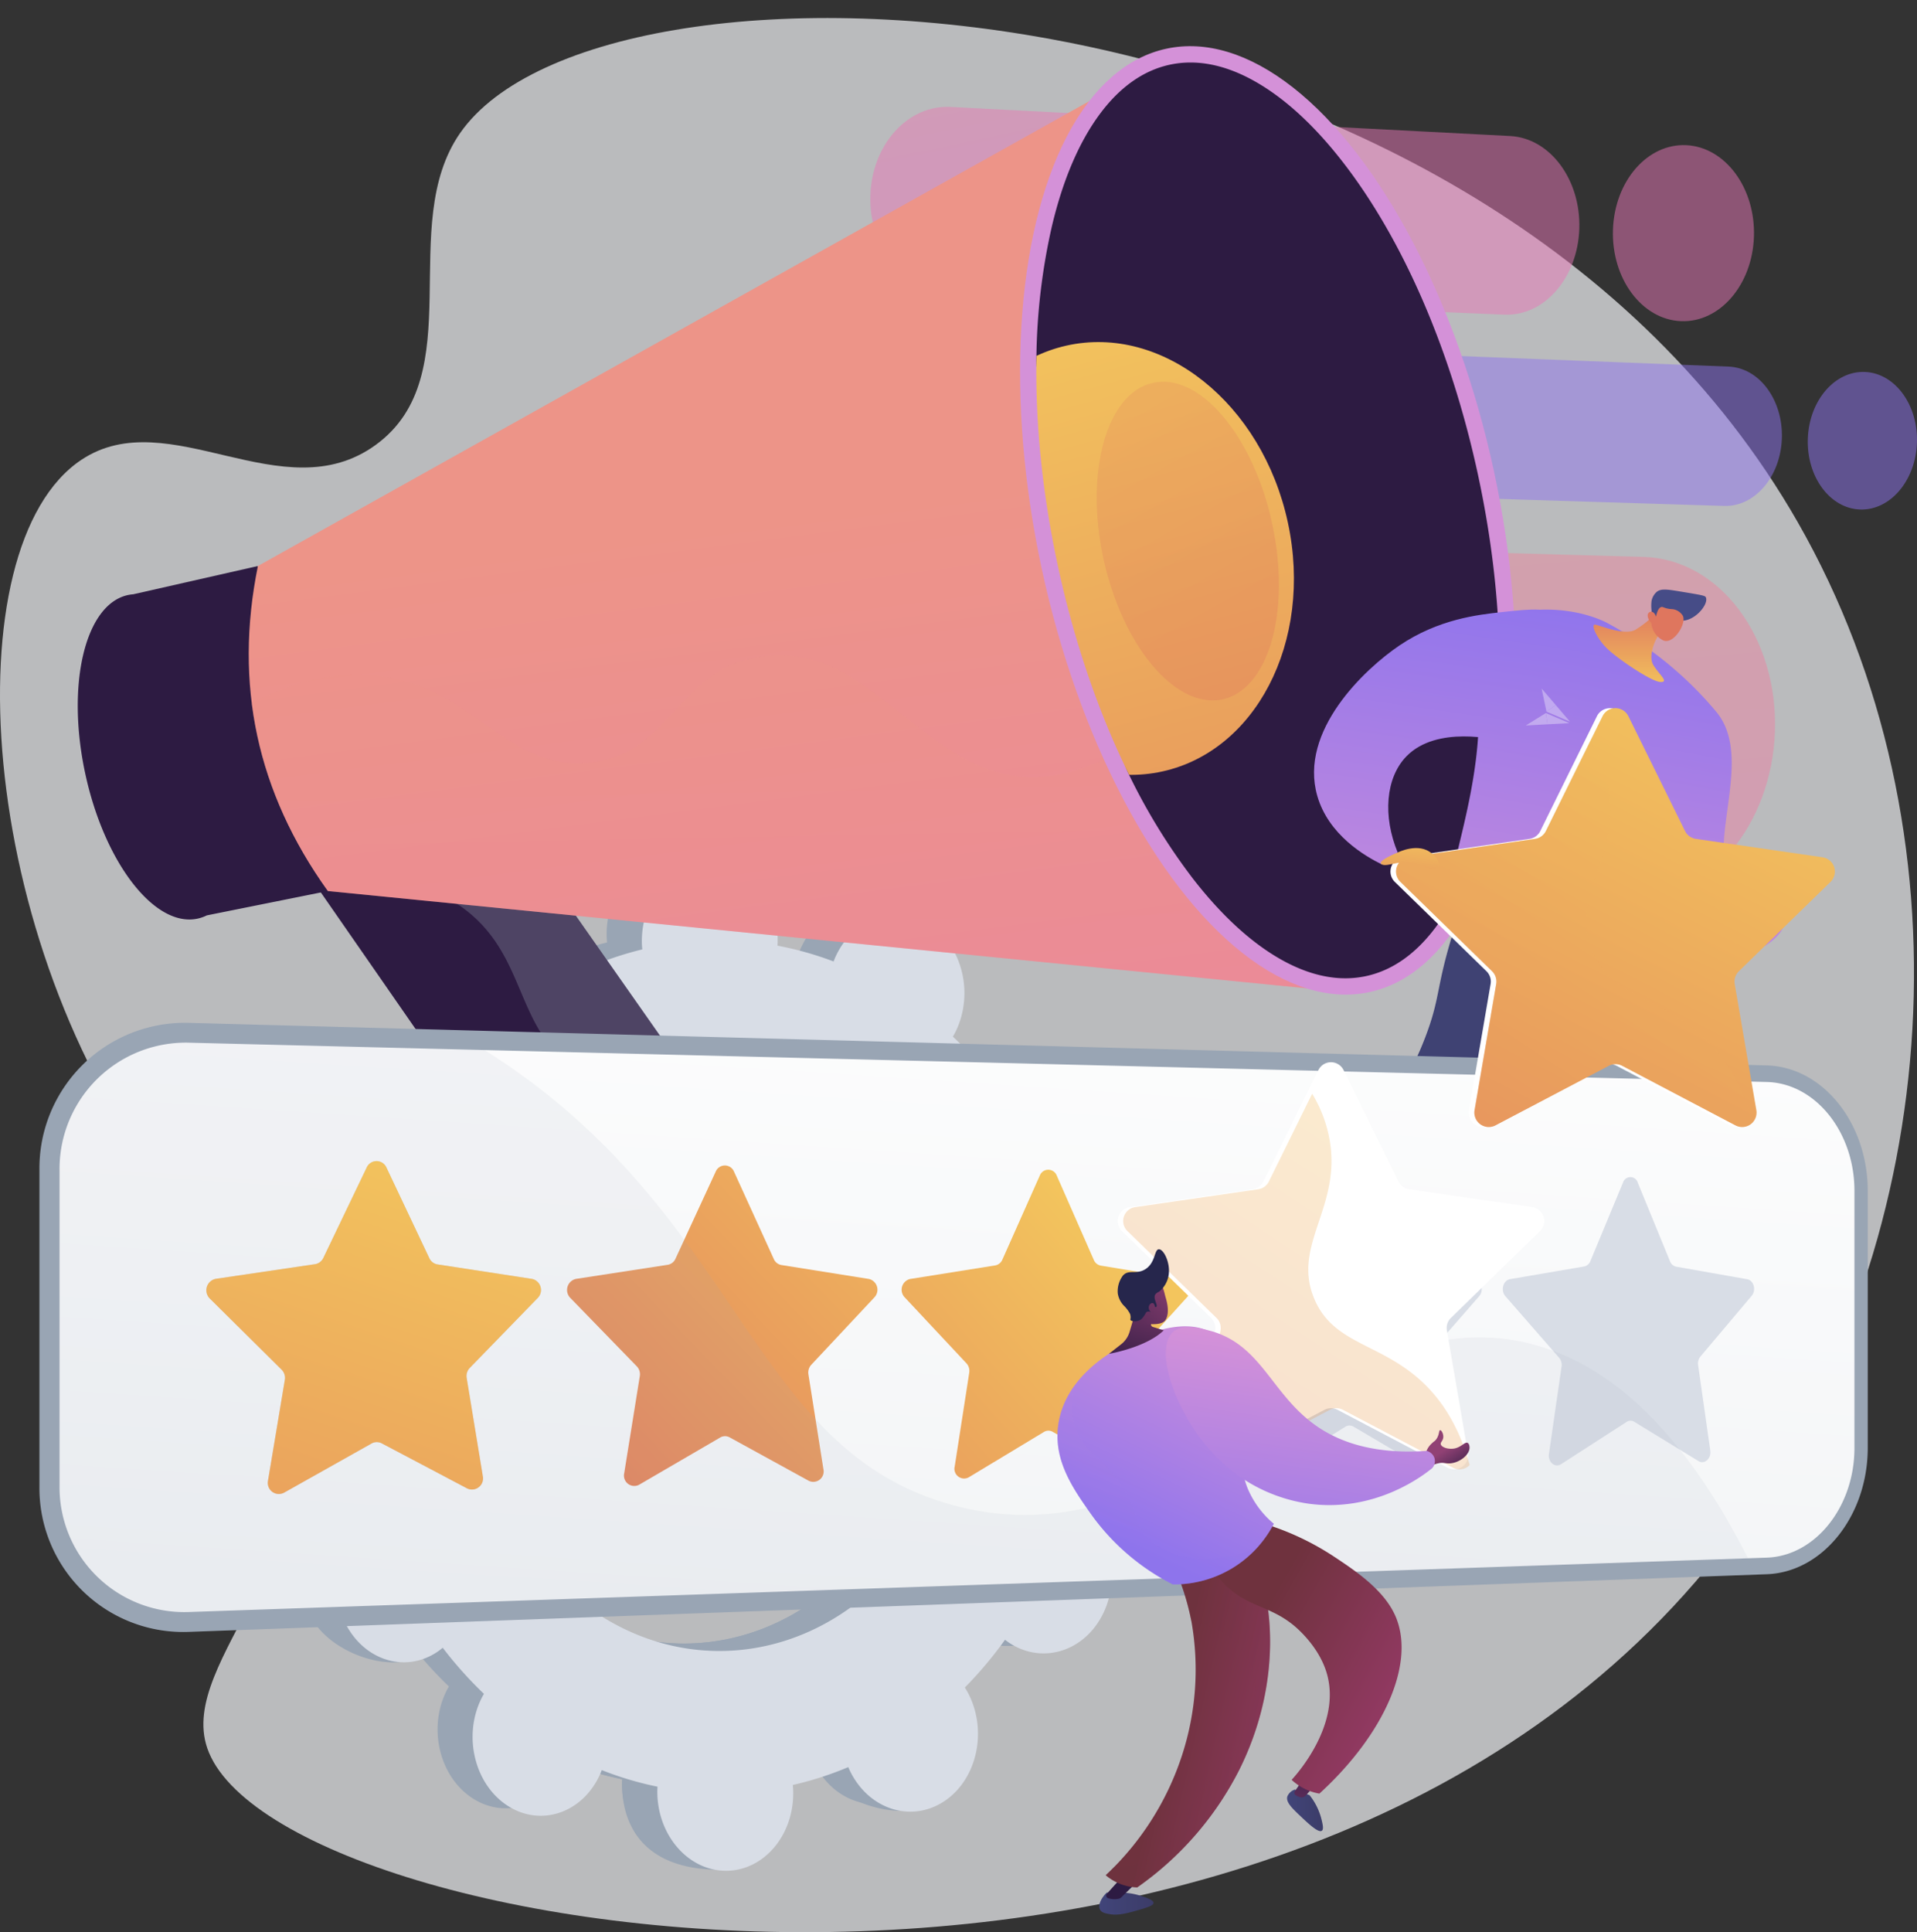
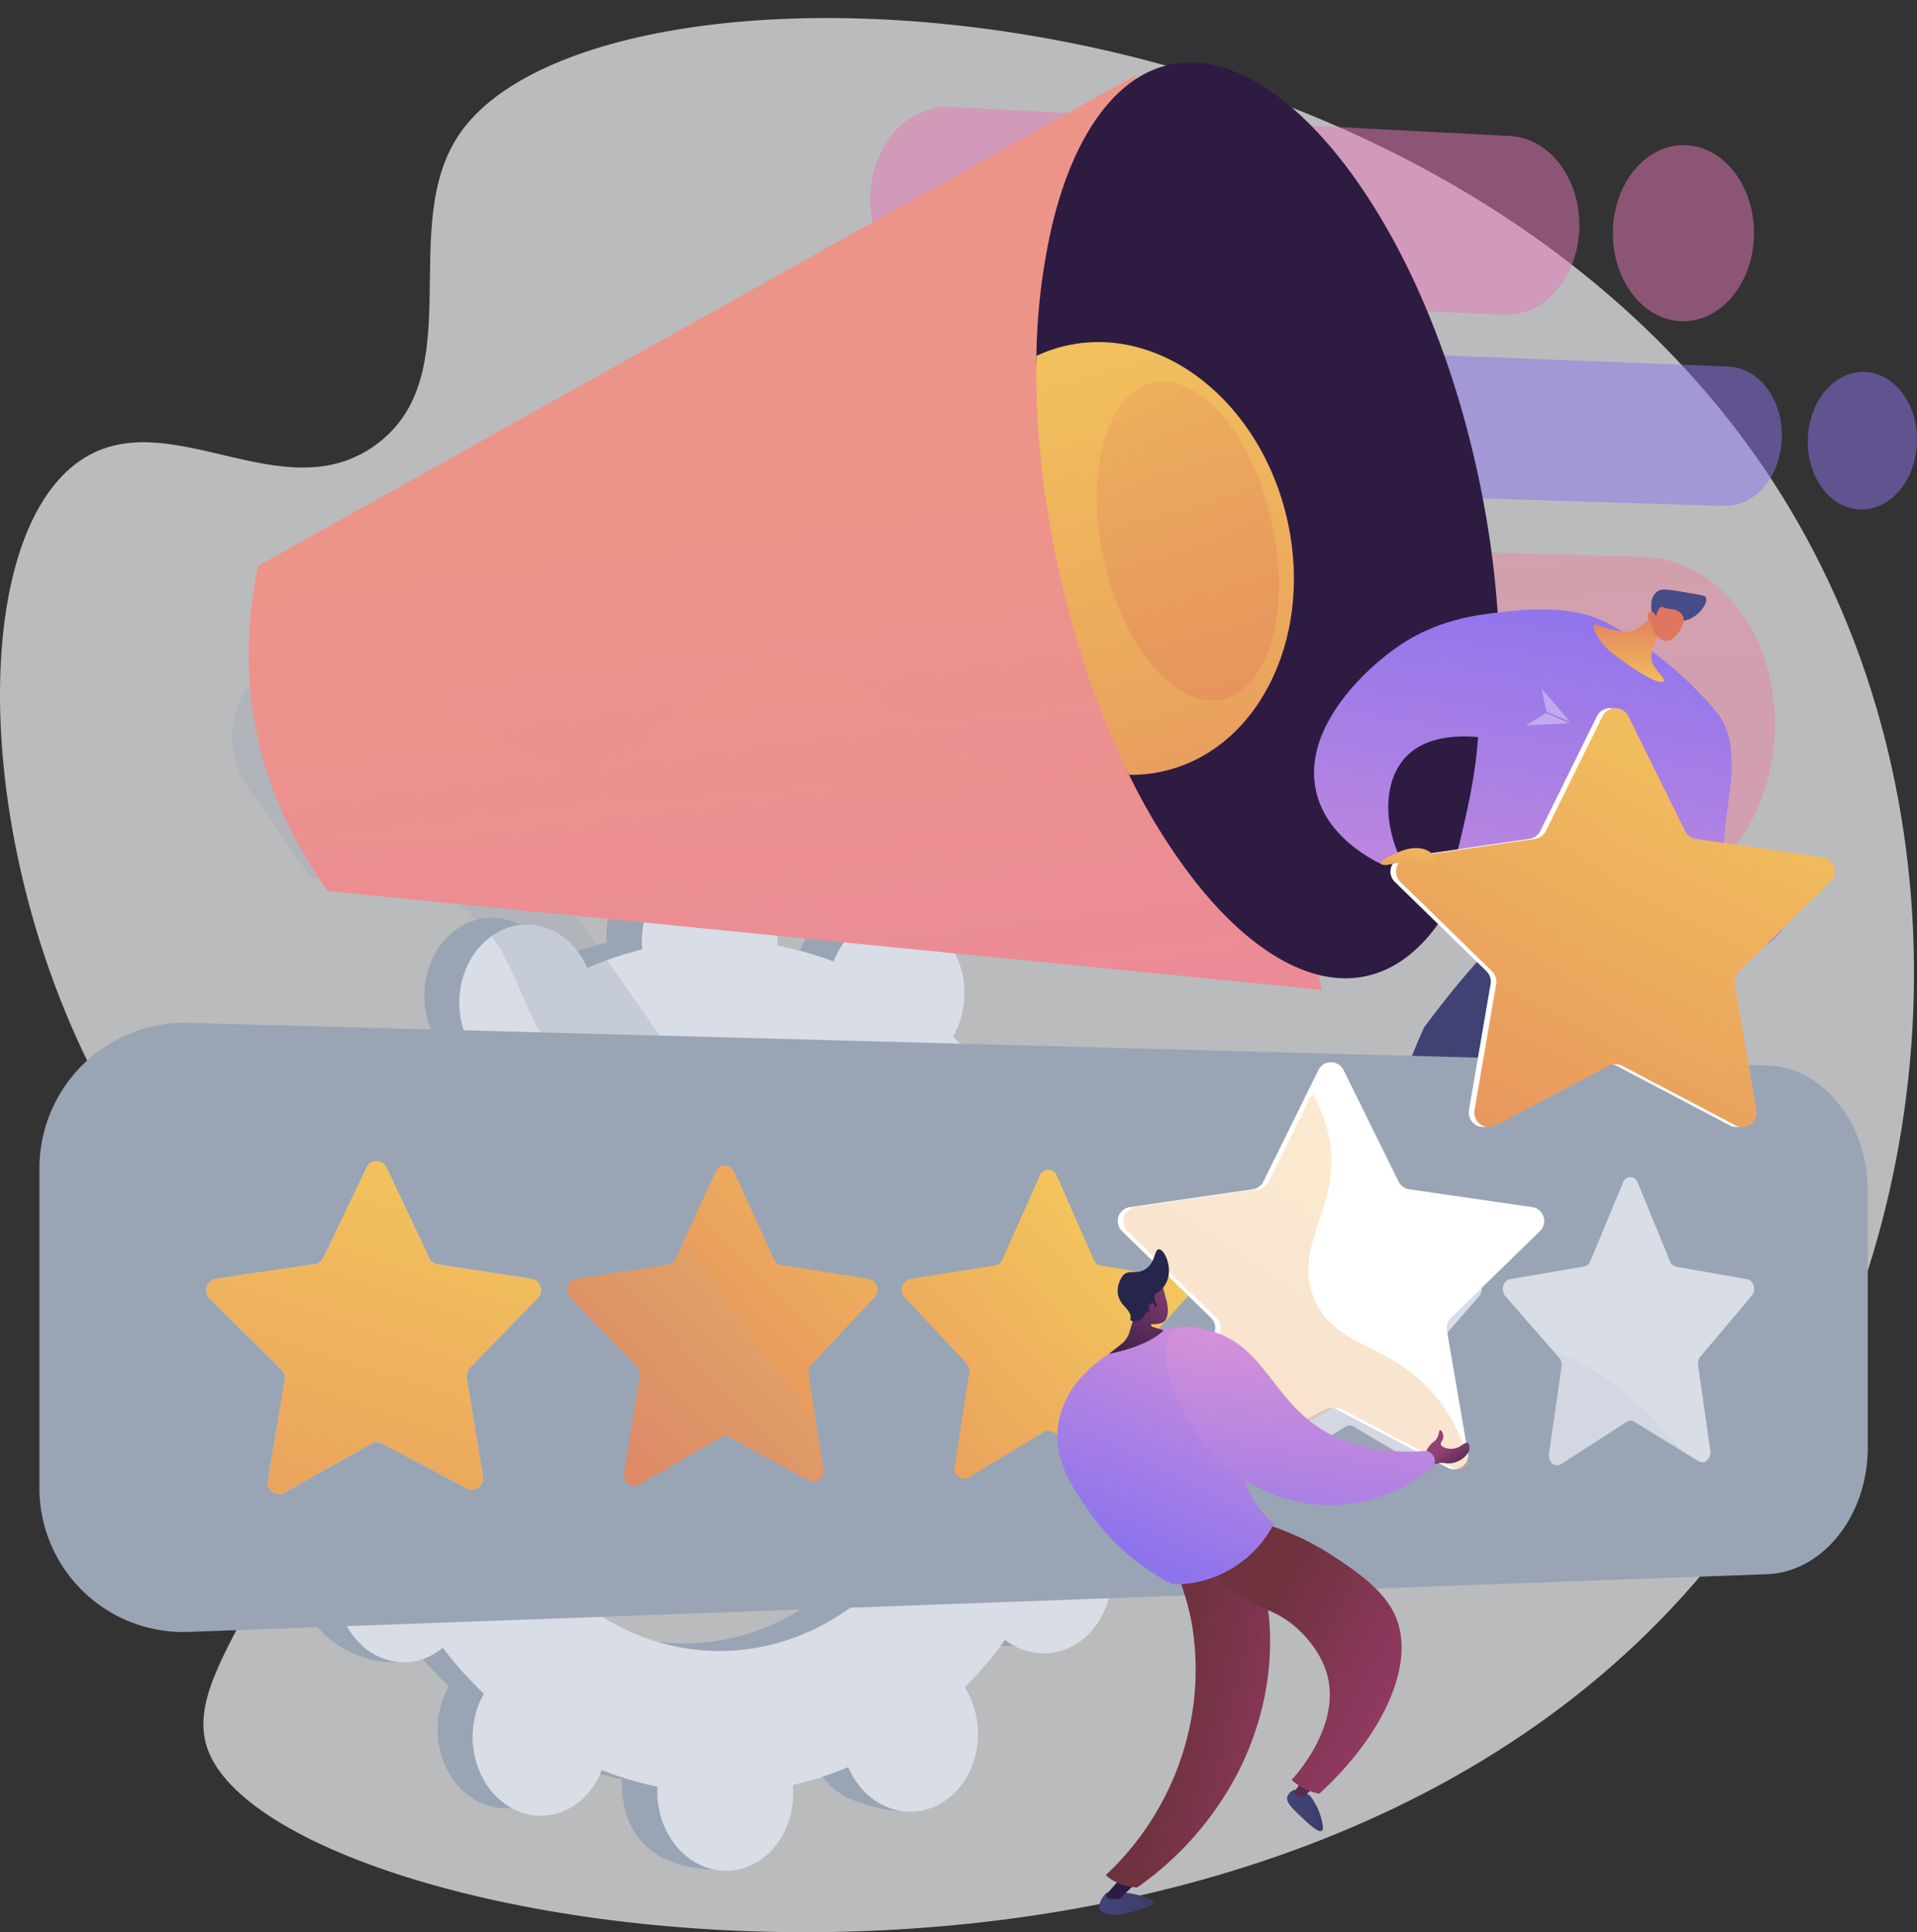
<svg xmlns="http://www.w3.org/2000/svg" xmlns:xlink="http://www.w3.org/1999/xlink" width="422.375" height="425.634" viewBox="0 0 422.375 425.634">
  <rect x="0" y="0" width="422.375" height="425.634" fill="#333333" stroke="none" />
  <defs>
    <linearGradient id="linear-gradient" x1="-0.34" y1="-1.351" x2="0.747" y2="2.228" gradientUnits="objectBoundingBox">
      <stop offset="0" stop-color="#ed9488" />
      <stop offset="1" stop-color="#e778b7" />
    </linearGradient>
    <linearGradient id="linear-gradient-2" x1="-0.73" y1="-1.277" x2="0.26" y2="0.124" xlink:href="#linear-gradient" />
    <linearGradient id="linear-gradient-3" x1="-8.443" y1="-2.617" x2="-3.571" y2="-0.996" xlink:href="#linear-gradient" />
    <linearGradient id="linear-gradient-4" x1="-1.045" y1="-1.86" x2="-0.059" y2="-0.439" gradientUnits="objectBoundingBox">
      <stop offset="0.004" stop-color="#d491d8" />
      <stop offset="1" stop-color="#8e74ed" />
    </linearGradient>
    <linearGradient id="linear-gradient-5" x1="-10.943" y1="-3.399" x2="-6.082" y2="-1.797" xlink:href="#linear-gradient-4" />
    <linearGradient id="linear-gradient-6" x1="5.519" y1="1.434" x2="6.321" y2="1.434" gradientUnits="objectBoundingBox">
      <stop offset="0" stop-color="#2d1b42" />
      <stop offset="1" stop-color="#7e3e73" />
    </linearGradient>
    <linearGradient id="linear-gradient-7" x1="10.284" y1="1.702" x2="12.613" y2="2.15" xlink:href="#linear-gradient-6" />
    <linearGradient id="linear-gradient-8" x1="-1.349" y1="0.763" x2="-1.108" y2="2.324" xlink:href="#linear-gradient" />
    <linearGradient id="linear-gradient-9" x1="-1.438" y1="0.362" x2="-1.194" y2="4.677" xlink:href="#linear-gradient" />
    <linearGradient id="linear-gradient-10" x1="-44.507" y1="0.973" x2="-45.618" y2="1.601" xlink:href="#linear-gradient-4" />
    <linearGradient id="linear-gradient-11" x1="-44.375" y1="1.321" x2="-45.444" y2="1.335" xlink:href="#linear-gradient-6" />
    <clipPath id="clip-path">
      <path id="Path_2362" data-name="Path 2362" d="M2567.841,446.605c5.842-1.258,11.055-4.944,15.493-10.957,4.518-6.12,8.03-14.321,10.438-24.376,5.062-21.138,4.621-47.78-1.242-75.018s-16.424-51.7-29.735-68.884c-6.332-8.174-12.908-14.2-19.543-17.922-6.52-3.654-12.788-4.869-18.629-3.612s-11.055,4.944-15.494,10.957c-4.517,6.12-8.029,14.321-10.437,24.376-5.062,21.137-4.621,47.779,1.242,75.018s16.424,51.7,29.735,68.884c6.332,8.174,12.908,14.2,19.543,17.922C2555.732,446.647,2562,447.862,2567.841,446.605Z" fill="none" />
    </clipPath>
    <linearGradient id="linear-gradient-12" x1="-4.991" y1="1.101" x2="-4.521" y2="3.254" gradientUnits="objectBoundingBox">
      <stop offset="0" stop-color="#f3c55d" />
      <stop offset="0.996" stop-color="#df765e" />
    </linearGradient>
    <linearGradient id="linear-gradient-13" x1="-10.169" y1="1.747" x2="-9.487" y2="3.904" xlink:href="#linear-gradient-12" />
    <linearGradient id="linear-gradient-14" x1="-230.745" y1="-2.41" x2="-230.565" y2="2.649" gradientUnits="objectBoundingBox">
      <stop offset="0" stop-color="#2d1b42" />
      <stop offset="1" stop-color="#914174" />
    </linearGradient>
    <linearGradient id="linear-gradient-15" x1="-857.532" y1="1.151" x2="-857.654" y2="-5.069" xlink:href="#linear-gradient-12" />
    <linearGradient id="linear-gradient-16" x1="-354.714" y1="-1.485" x2="-354.43" y2="1.472" xlink:href="#linear-gradient-14" />
    <linearGradient id="linear-gradient-17" x1="-592.092" y1="1.353" x2="-592.178" y2="-3.032" xlink:href="#linear-gradient-12" />
    <linearGradient id="linear-gradient-18" x1="-131.052" y1="0.5" x2="-130.052" y2="0.5" gradientUnits="objectBoundingBox">
      <stop offset="0" stop-color="#464c87" />
      <stop offset="0.996" stop-color="#3f4273" />
    </linearGradient>
    <linearGradient id="linear-gradient-19" x1="-140.79" y1="0.5" x2="-139.716" y2="0.5" xlink:href="#linear-gradient-18" />
    <linearGradient id="linear-gradient-20" x1="-64.321" y1="0.5" x2="-63.321" y2="0.5" xlink:href="#linear-gradient-18" />
    <linearGradient id="linear-gradient-21" x1="0.393" y1="1.3" x2="0.626" y2="0.019" xlink:href="#linear-gradient-4" />
    <linearGradient id="linear-gradient-22" x1="-196.535" y1="1.122" x2="-196.535" y2="-0.088" xlink:href="#linear-gradient-12" />
    <linearGradient id="linear-gradient-23" x1="-321.885" y1="-123.956" x2="-322.549" y2="-126.172" xlink:href="#linear-gradient-18" />
    <linearGradient id="linear-gradient-24" x1="-394.227" y1="1.73" x2="-393.107" y2="-0.567" xlink:href="#linear-gradient-12" />
    <linearGradient id="linear-gradient-25" x1="0.297" y1="1.651" x2="0.592" y2="-0.103" xlink:href="#linear-gradient-4" />
    <linearGradient id="linear-gradient-26" x1="0.229" y1="1.762" x2="0.67" y2="-0.345" gradientUnits="objectBoundingBox">
      <stop offset="0.004" stop-color="#ebeef1" />
      <stop offset="1" stop-color="#fff" />
    </linearGradient>
    <linearGradient id="linear-gradient-27" x1="1.299" y1="-0.204" x2="-0.153" y2="1.23" xlink:href="#linear-gradient-12" />
    <linearGradient id="linear-gradient-28" x1="0.807" y1="0.296" x2="-0.755" y2="1.784" xlink:href="#linear-gradient-12" />
    <linearGradient id="linear-gradient-29" x1="0.659" y1="-0.06" x2="-0.203" y2="2.505" xlink:href="#linear-gradient-12" />
    <linearGradient id="linear-gradient-30" x1="0.797" y1="-0.039" x2="-0.191" y2="1.795" xlink:href="#linear-gradient-12" />
    <linearGradient id="linear-gradient-31" x1="0.98" y1="-0.127" x2="-0.236" y2="1.862" xlink:href="#linear-gradient-12" />
    <linearGradient id="linear-gradient-33" x1="0.98" y1="-0.127" x2="-0.236" y2="1.862" xlink:href="#linear-gradient-12" />
    <linearGradient id="linear-gradient-34" y1="0.5" x2="1" y2="0.5" gradientUnits="objectBoundingBox">
      <stop offset="0" stop-color="#41457a" />
      <stop offset="0.996" stop-color="#3c3c68" />
    </linearGradient>
    <linearGradient id="linear-gradient-36" x1="0.683" y1="1.086" x2="1.37" y2="3.067" xlink:href="#linear-gradient-14" />
    <linearGradient id="linear-gradient-37" x1="1.086" y1="-2.415" x2="-0.487" y2="5.498" xlink:href="#linear-gradient-14" />
    <linearGradient id="linear-gradient-38" x1="1.227" y1="0.872" x2="0.381" y2="0.479" gradientUnits="objectBoundingBox">
      <stop offset="0" stop-color="#9b3b6c" />
      <stop offset="1" stop-color="#6f323e" />
    </linearGradient>
    <linearGradient id="linear-gradient-40" x1="0.99" y1="0.841" x2="0.283" y2="0.335" xlink:href="#linear-gradient-38" />
    <linearGradient id="linear-gradient-41" x1="0.738" y1="-0.045" x2="0.382" y2="0.875" xlink:href="#linear-gradient-4" />
    <linearGradient id="linear-gradient-42" x1="0.969" y1="1.234" x2="0.427" y2="0.558" xlink:href="#linear-gradient-14" />
    <linearGradient id="linear-gradient-43" x1="0.568" y1="0.116" x2="0.282" y2="1.45" xlink:href="#linear-gradient-4" />
    <linearGradient id="linear-gradient-44" x1="0.774" y1="-0.356" x2="0.393" y2="0.833" xlink:href="#linear-gradient-4" />
    <linearGradient id="linear-gradient-45" x1="0.139" y1="1.51" x2="1.268" y2="-0.984" xlink:href="#linear-gradient-14" />
    <linearGradient id="linear-gradient-46" x1="-0.522" y1="2.049" x2="1.168" y2="-0.19" xlink:href="#linear-gradient-14" />
    <linearGradient id="linear-gradient-47" x1="-5.33" y1="6.894" x2="3.967" y2="-3.203" xlink:href="#linear-gradient-14" />
    <linearGradient id="linear-gradient-48" x1="0.724" y1="-0.337" x2="0.129" y2="2.606" xlink:href="#linear-gradient-12" />
  </defs>
  <g id="Group_161" data-name="Group 161" transform="translate(-2266.866 -231.585)">
    <g id="Group_156" data-name="Group 156">
      <path id="Path_2345" data-name="Path 2345" d="M2368.242,260.9c-14.164,20.358,2.443,53.363-18.573,68.674-20.458,14.9-45.589-9.525-64.869,3.3-28.6,19.031-23.378,106.115,18.438,160.222,12.575,16.272,23.083,22.6,27.737,41.006,9.993,39.515-25.128,63.022-18.444,82.565,15.048,44.005,246.483,80.931,339.345-51.319,43.37-61.766,49.859-150.957,11.109-218.7C2592.964,224.248,2400.022,215.222,2368.242,260.9Z" fill="#f4f6f9" opacity="0.7" />
      <g id="Group_137" data-name="Group 137">
        <path id="Path_2346" data-name="Path 2346" d="M2629,354.262l-242.364-6.824c-19.067-.537-35.218,17.182-35.91,39.576h0c-.693,22.391,14.34,40.67,33.413,40.83l242.439,2.03c16.715.14,30.7-16.536,31.365-37.249h0C2658.6,371.908,2645.705,354.732,2629,354.262Z" opacity="0.5" fill="url(#linear-gradient)" />
        <g id="Group_135" data-name="Group 135" opacity="0.5">
          <path id="Path_2347" data-name="Path 2347" d="M2599.6,261.55l-123.291-6.412c-9.392-.489-17.324,8.245-17.677,19.509h0c-.353,11.262,7.008,20.711,16.4,21.1l123.311,5.152c8.779.366,16.147-8.109,16.493-18.931h0C2615.186,271.149,2608.38,262.006,2599.6,261.55Z" fill="url(#linear-gradient-2)" />
          <path id="Path_2348" data-name="Path 2348" d="M2653.314,283.677c-.342,10.659-7.531,19.01-16.09,18.652-8.6-.36-15.318-9.363-14.974-20.109s7.62-19.1,16.217-18.649C2647.025,264.016,2653.656,273.017,2653.314,283.677Z" fill="url(#linear-gradient-3)" />
        </g>
        <g id="Group_136" data-name="Group 136" opacity="0.5">
          <path id="Path_2349" data-name="Path 2349" d="M2647.726,312.34l-94.326-3.708c-7.132-.28-13.156,6.558-13.432,15.274h0c-.276,8.716,5.3,15.962,12.433,16.185l94.339,2.947c6.767.211,12.456-6.467,12.727-14.916h0C2659.739,319.672,2654.492,312.606,2647.726,312.34Z" fill="url(#linear-gradient-4)" />
          <path id="Path_2350" data-name="Path 2350" d="M2689.227,329.154c-.309,8.339-5.913,14.9-12.539,14.664-6.65-.241-11.807-7.239-11.5-15.631s5.967-14.958,12.616-14.663C2684.431,313.817,2689.535,320.815,2689.227,329.154Z" fill="url(#linear-gradient-5)" />
        </g>
      </g>
      <g id="Group_139" data-name="Group 139">
        <g id="Group_138" data-name="Group 138">
          <path id="Path_2351" data-name="Path 2351" d="M2481.525,591.938c7.315,4.684,16.517,1.713,20.548-6.647s1.355-18.942-5.977-23.614c-.379-.242-.767-.451-1.155-.652a104.755,104.755,0,0,0,3.076-14.26c.42.032.842.058,1.27.05,8.37-.149,15.022-8.047,14.846-17.641s-7.111-17.231-15.48-17.058c-.437.009-.867.052-1.293.1a106.147,106.147,0,0,0-3.579-14.126c.384-.217.767-.443,1.14-.7,7.156-4.949,9.445-15.62,5.109-23.821s-13.635-10.81-20.772-5.85c-.366.255-.709.533-1.049.816a87.762,87.762,0,0,0-9.242-10.146c.234-.4.464-.816.672-1.251,4.012-8.385,9.26-17.489,1.9-21.955-16.992-10.312-24.27-3.032-28.266,5.34-.207.434-.385.876-.556,1.32a72.242,72.242,0,0,0-12.345-3.477c.026-.479.046-.959.037-1.448-.173-9.527,2.391-14.5-5.91-15.256-18.062-1.654-24.144,6.554-23.972,16.059.009.5.047.984.091,1.469a73.576,73.576,0,0,0-12.12,4.1c-.187-.437-.382-.871-.6-1.295-4.255-8.111-13.39-10.678-20.4-5.744s-9.238,15.482-5,23.582c.217.416.455.806.7,1.192a88.451,88.451,0,0,0-8.679,10.513c-.347-.266-.7-.528-1.069-.764-7.156-4.56-16.134-1.532-20.059,6.754s-1.318,18.693,5.821,23.265c.37.237.748.441,1.127.638a104.9,104.9,0,0,0-3,14.09c-.41-.031-.82-.055-1.237-.047-8.141.169-14.594,7.96-14.424,17.406s6.9,16.984,15.042,16.839c.425-.008.844-.048,1.259-.1a106.266,106.266,0,0,0,3.49,13.964c-.375.213-.748.433-1.113.687-6.969,4.844-9.2,15.351-4.977,23.478s18.218,12.937,25.211,8.1c.359-.248-4.224-2.642-3.891-2.918a88.191,88.191,0,0,0,9.075,10.153c-.23.4-.456.8-.66,1.232-3.943,8.261-1.326,18.727,5.851,23.385s16.223,1.746,20.182-6.528c.205-.429.382-.867.552-1.306a72.478,72.478,0,0,0,12.267,3.647c-.025.477-.046.956-.037,1.444.173,9.51,6.994,17.151,15.245,17.066s14.828-7.881,14.654-17.414c-.009-.5-.047-.988-.091-1.475a73.319,73.319,0,0,0,12.209-3.934c.189.441.385.88.61,1.31,4.3,8.217,13.547,10.948,20.662,6.089s9.4-15.487,5.086-23.715c-.221-.422-.463-.819-.709-1.211a88.051,88.051,0,0,0,8.846-10.52C2480.788,591.427,2481.147,591.7,2481.525,591.938Zm-90.466-6.3c-26.1-16.826-35.6-54.764-21.287-84.867,14.347-30.173,47.259-41.227,73.582-24.564,26.436,16.735,36.113,55,21.543,85.333C2450.361,591.806,2417.271,602.536,2391.059,585.639Z" fill="#99a5b4" />
          <path id="Path_2352" data-name="Path 2352" d="M2499.287,546.815c8.37-.149,15.022-8.048,14.846-17.641s-7.111-17.231-15.48-17.058c-.437.009-.867.052-1.293.1a106,106,0,0,0-3.579-14.126c.384-.217.767-.443,1.14-.7,7.156-4.95,16.019-17.562,10.963-25.291-9.585-14.653-19.489-9.34-26.626-4.38-.366.255-.709.532-1.049.815a87.755,87.755,0,0,0-9.242-10.145c.234-.4.464-.816.672-1.25a19.568,19.568,0,0,0,.934-14.284q-10.315,19.191-20.3,38.547c21.1,18.584,27.838,52.627,14.624,80.14-11.176,23.268-33.332,34.976-54.889,31.465-.959,2.666-1.9,5.347-2.929,7.98-2.788,7.141-5.953,14.095-9.121,21.035q2.988.881,6,1.493c-.025.477-.046.956-.037,1.444.173,9.51,5.4,18.037,20.356,18.481,8.291.246,9.716-9.3,9.543-18.829-.009-.5-.047-.988-.091-1.475a73.416,73.416,0,0,0,12.209-3.934c.189.441.385.88.61,1.31,4.3,8.217,19.234,12.851,26.356,7.991s3.709-17.389-.608-25.617c-.221-.422-.463-.819-.709-1.211a88.051,88.051,0,0,0,8.846-10.52c.354.273.713.54,1.091.782,7.315,4.685,16.517,1.714,20.548-6.646s1.355-18.942-5.977-23.614c-.379-.242-.767-.451-1.155-.652a104.787,104.787,0,0,0,3.076-14.26C2498.437,546.8,2498.859,546.823,2499.287,546.815Z" fill="#99a5b4" />
          <path id="Path_2353" data-name="Path 2353" d="M2489.393,593.576c7.324,4.689,16.538,1.717,20.574-6.648s1.357-18.954-5.985-23.63c-.379-.242-.767-.451-1.156-.653a104.848,104.848,0,0,0,3.08-14.268c.421.032.843.058,1.272.051,8.38-.149,15.04-8.051,14.864-17.651s-7.12-17.243-15.5-17.071c-.438.01-.868.052-1.295.1a106.142,106.142,0,0,0-3.584-14.135c.385-.218.768-.444,1.142-.7,7.164-4.952,9.457-15.629,5.115-23.836s-13.652-10.819-20.8-5.856c-.366.254-.711.532-1.051.815a87.861,87.861,0,0,0-9.254-10.153c.235-.4.465-.817.674-1.251,4.017-8.39,1.349-18.919-5.954-23.507s-16.446-1.5-20.446,6.878c-.208.434-.386.877-.558,1.321a72.3,72.3,0,0,0-12.36-3.481c.026-.48.046-.96.037-1.449-.173-9.533-7.024-17.073-15.291-16.84s-14.8,8.129-14.629,17.639c.009.5.047.985.091,1.471a73.652,73.652,0,0,0-12.135,4.1c-.188-.437-.382-.872-.6-1.3-4.26-8.116-13.406-10.686-20.425-5.75s-9.249,15.491-5.006,23.6c.218.415.456.807.7,1.193a88.5,88.5,0,0,0-8.691,10.519c-.347-.267-.7-.529-1.07-.765-7.165-4.564-16.155-1.535-20.084,6.755s-1.32,18.7,5.828,23.281c.371.237.749.441,1.128.638a104.736,104.736,0,0,0-3,14.1c-.41-.031-.822-.056-1.239-.048-8.151.168-14.612,7.964-14.442,17.415s6.909,17,15.06,16.852c.427-.008.846-.048,1.262-.1a106.022,106.022,0,0,0,3.494,13.973c-.376.213-.749.434-1.114.687-6.979,4.847-9.208,15.36-4.984,23.493s13.321,10.822,20.317,5.987c.359-.249.7-.521,1.03-.8a88.06,88.06,0,0,0,9.087,10.161c-.231.4-.457.8-.662,1.233-3.948,8.266-1.327,18.739,5.858,23.4s16.244,1.749,20.208-6.53c.206-.429.383-.867.553-1.307a72.572,72.572,0,0,0,12.283,3.651c-.026.478-.046.957-.037,1.445.173,9.516,7,17.163,15.263,17.079s14.847-7.884,14.673-17.423c-.009-.5-.046-.989-.091-1.476a73.461,73.461,0,0,0,12.224-3.935c.19.442.386.881.611,1.311,4.3,8.223,13.565,10.957,20.689,6.1s9.414-15.5,5.093-23.73c-.222-.421-.464-.819-.711-1.211a88.193,88.193,0,0,0,8.858-10.526C2488.655,593.066,2489.014,593.333,2489.393,593.576Zm-90.581-6.315c-26.134-16.839-35.645-54.8-21.313-84.922,14.365-30.19,47.318-41.248,73.674-24.57,26.469,16.749,36.159,55.037,21.571,85.39C2458.189,593.44,2425.058,604.173,2398.812,587.261Z" fill="#d8dde6" />
        </g>
      </g>
      <g id="Group_142" data-name="Group 142">
-         <path id="Path_2354" data-name="Path 2354" d="M2410.145,511.492a21.925,21.925,0,0,1-21.079-9.077l-67.576-97.4a19.13,19.13,0,0,1,4.958-26.889c8.971-6.051,25.277-4.709,31.556,4.241l68.979,98.317c6.5,9.27,4.046,21.466-5.445,27.18C2419.2,509.266,2412.746,511.1,2410.145,511.492Z" fill="url(#linear-gradient-6)" />
        <path id="Path_2355" data-name="Path 2355" d="M2326.448,378.121c8.971-6.051,25.277-4.709,31.556,4.241l63.071,89.9c-7.38-.292-15.623,1.652-25.069-3.6-15.726-8.752-12.418-25.018-25.753-36-6.095-5.021-16.335-9.484-34.8-7.515L2321.49,405.01A19.13,19.13,0,0,1,2326.448,378.121Z" fill="#99a5b4" opacity="0.3" style="mix-blend-mode: multiply;isolation: isolate" />
-         <path id="Path_2356" data-name="Path 2356" d="M2295.062,362.661a8.579,8.579,0,0,1,1.156-.164l27.471-6.23,15.411,71.6-26.667,5.36a8.668,8.668,0,0,1-2.028.713c-9.438,2.032-20.523-12.276-24.759-31.958S2285.625,364.693,2295.062,362.661Z" fill="url(#linear-gradient-7)" />
        <path id="Path_2357" data-name="Path 2357" d="M2323.689,356.267c-5.3,26.086-.185,49.841,15.411,71.6l219,21.762-41.142-201.4Z" fill="url(#linear-gradient-8)" />
        <path id="Path_2358" data-name="Path 2358" d="M2490.093,402.46c-21.063-3.186-33.2-30.136-56.011-26.22-17.9,3.073-19.538,21.449-37.32,23.333-18.2,1.929-25.322-16.612-46.7-19.085-9.723-1.124-19.079,1.485-27.719,6.064q2.743,21.756,16.761,41.31l219,21.762-26.8-65.619C2513.636,400.133,2500.3,404.005,2490.093,402.46Z" opacity="0.25" fill="url(#linear-gradient-9)" style="mix-blend-mode: multiply;isolation: isolate" />
-         <ellipse id="Ellipse_588" data-name="Ellipse 588" cx="50.965" cy="106.29" rx="50.965" ry="106.29" transform="translate(2474.041 253.036) rotate(-12.148)" fill="url(#linear-gradient-10)" />
        <path id="Path_2359" data-name="Path 2359" d="M2567.841,446.605c5.842-1.258,11.055-4.944,15.493-10.957,4.518-6.12,8.03-14.321,10.438-24.376,5.062-21.138,4.621-47.78-1.242-75.018s-16.424-51.7-29.735-68.884c-6.332-8.174-12.908-14.2-19.543-17.922-6.52-3.654-12.788-4.869-18.629-3.612s-11.055,4.944-15.494,10.957c-4.517,6.12-8.029,14.321-10.437,24.376a136.671,136.671,0,0,0-3.47,29.043c-.276,14.478,12.193,26.846,15.6,42.7,3.628,16.853-1.839,35.923,4.924,49.584a134.067,134.067,0,0,0,13.918,22.579c6.332,8.174,12.908,14.2,19.543,17.922C2555.732,446.647,2562,447.862,2567.841,446.605Z" fill="url(#linear-gradient-11)" />
        <g id="Group_141" data-name="Group 141">
          <g id="Group_140" data-name="Group 140" clip-path="url(#clip-path)">
            <path id="Path_2360" data-name="Path 2360" d="M2550.626,346.7c5.667,26.326-7.265,50.981-28.58,55.012-20.985,3.968-42.227-13.607-47.736-39.2s6.675-50.093,27.5-54.788C2522.969,302.955,2544.959,320.375,2550.626,346.7Z" fill="url(#linear-gradient-12)" />
            <path id="Path_2361" data-name="Path 2361" d="M2547.184,346.994c4.208,19.549-.944,36.9-11.359,38.727-10.253,1.8-21.766-12.169-25.858-31.174s.7-36.281,10.834-38.62C2531.1,313.551,2542.976,327.445,2547.184,346.994Z" opacity="0.3" fill="url(#linear-gradient-13)" style="mix-blend-mode: multiply;isolation: isolate" />
          </g>
        </g>
      </g>
      <g id="Group_144" data-name="Group 144">
        <path id="Path_2363" data-name="Path 2363" d="M2618.267,519.562s9.689,4.4,9.848,5.107-6.232-.236-8.84-.134-4.754-.67-4.518-1.775,1.149-3.884,1.149-3.884Z" fill="url(#linear-gradient-14)" />
        <path id="Path_2364" data-name="Path 2364" d="M2618.621,515.988l-.589,4.363a3.418,3.418,0,0,1-2.564-.1l-.44-4.785Z" fill="url(#linear-gradient-15)" />
        <path id="Path_2365" data-name="Path 2365" d="M2572.99,516.093l-1.127,1.809a2.156,2.156,0,0,0-.259,1.692c.4,1.5,1.182,4.437,1.525,5.2.467,1.042,6.738,1.66,6.738,1.66s.559-.787-.743-1.737-2.139-1.1-2.6-2.5a36.774,36.774,0,0,1-.766-5.37Z" fill="url(#linear-gradient-16)" />
        <path id="Path_2366" data-name="Path 2366" d="M2577.681,511.495c-.412.328-2.426,6.441-2.426,6.441s-.652.833-1.89-.4-.561-.552-.561-.552l.233-6.012Z" fill="url(#linear-gradient-17)" />
        <path id="Path_2367" data-name="Path 2367" d="M2623.953,428.34c.511,13.014.532,27.153-.217,42.257-.843,17.009-2.537,32.729-4.672,46.979-.794.026-1.628.03-2.5.006-.589-.017-1.159-.046-1.71-.084a108.216,108.216,0,0,1-3.59-11.482,110.47,110.47,0,0,1-2.507-13.444c-1.866-14.74.321-16.026-1.193-26.949-1.342-9.675-3.249-10.053-5.488-23.788-2.429-14.9-.621-17.14.259-17.947C2606.08,420.449,2614.874,422.79,2623.953,428.34Z" fill="url(#linear-gradient-18)" />
        <path id="Path_2368" data-name="Path 2368" d="M2602.336,423.888c3.571-3.28,11.737-1.294,20.361,3.711-9.922,10.72-11,17.674-9.814,22.187,1.344,5.1,5.432,6.568,5.416,12.145-.019,6.852-6.2,8.668-6.072,15.919.087,4.795,2.8,4.745,3.446,10.668.76,7.007-2.791,9.422-1.641,14.607.5,2.23,1.907,5.145,5.928,8.147-.29,2.129-.587,4.237-.9,6.305-.793.025-1.627.029-2.5,0q-.883-.024-1.71-.083a108.216,108.216,0,0,1-3.59-11.482,110.47,110.47,0,0,1-2.507-13.444c-1.866-14.74.321-16.026-1.193-26.949-1.342-9.675-3.249-10.053-5.488-23.788C2599.648,426.931,2601.456,424.7,2602.336,423.888Z" opacity="0.3" fill="url(#linear-gradient-19)" style="mix-blend-mode: multiply;isolation: isolate" />
-         <path id="Path_2369" data-name="Path 2369" d="M2617.807,428.122a292.239,292.239,0,0,0-40.06,85.741,5.225,5.225,0,0,1-2.86.444,5.321,5.321,0,0,1-3.24-1.751,84.2,84.2,0,0,1-.743-20.75,71.556,71.556,0,0,1,2.919-15.6c2.358-7.608,3.98-8.035,7.057-16.084,3.194-8.354,2.42-10.439,5.478-20.893a138,138,0,0,1,6.831-18.331Q2605.5,424.51,2617.807,428.122Z" fill="url(#linear-gradient-20)" />
+         <path id="Path_2369" data-name="Path 2369" d="M2617.807,428.122a292.239,292.239,0,0,0-40.06,85.741,5.225,5.225,0,0,1-2.86.444,5.321,5.321,0,0,1-3.24-1.751,84.2,84.2,0,0,1-.743-20.75,71.556,71.556,0,0,1,2.919-15.6a138,138,0,0,1,6.831-18.331Q2605.5,424.51,2617.807,428.122Z" fill="url(#linear-gradient-20)" />
        <path id="Path_2370" data-name="Path 2370" d="M2659.994,434.431c.44,3.127-6.41,8.3-12.7,7.746-8.586-.755-15.754-12.131-16.518-21.167-.163-1.935-.043-3.881-.437-3.939-1-.147-3.57,11.717-5.586,21.776a13.643,13.643,0,0,1-6.888.763c-4.6-.753-5.143-3.609-10.284-5.471-3-1.086-5.939-1.089-11.817-1.094-6.636-.005-6.818.813-8.1.219a6.635,6.635,0,0,1-.588-.368c-4.725-3.393,8.794-29.179,4.9-52.97-.432-2.644-1.1-5.36.381-8.007,3.817-6.84,18.9-7.8,28.246-3.3a77.652,77.652,0,0,1,10.682,6.778c1.531,1.137,3.124,2.41,4.785,3.861a79.174,79.174,0,0,1,9.145,9.369c8.814,11.145-4.4,31.961,4.864,40.54C2654.111,432.9,2659.613,431.727,2659.994,434.431Z" fill="url(#linear-gradient-21)" />
        <path id="Path_2371" data-name="Path 2371" d="M2632.2,366.145a22.454,22.454,0,0,1-5.033,4.183c-2.357,1.29-7.552-.883-8.754-1.139s.241,2.982,2.508,5.212,9.763,7.332,11.785,7.417-.326-1.684-1.567-3.746.508-6.323,2.074-7.636S2632.2,366.145,2632.2,366.145Z" fill="url(#linear-gradient-22)" />
        <g id="Group_143" data-name="Group 143">
          <path id="Path_2372" data-name="Path 2372" d="M2637.77,368.3c2.753-.209,5.534-3.6,4.972-5.079-.16-.423-.518-.49-5.907-1.378-2.676-.44-4.014-.622-4.939.117a3.534,3.534,0,0,0-1.144,2.017,8.857,8.857,0,0,0-.008,2c.059.953.042.911.067,1.192a12.336,12.336,0,0,0,.9,3.513,8.55,8.55,0,0,1,1.1-1.015,7.589,7.589,0,0,1,1.669-.984A8.6,8.6,0,0,1,2637.77,368.3Z" fill="url(#linear-gradient-23)" />
          <path id="Path_2373" data-name="Path 2373" d="M2630.707,368.848a4.667,4.667,0,0,0,2.6,3.791c2.222,1.035,5.171-3.605,4.36-5.377a3.089,3.089,0,0,0-1.968-1.433c-.507-.117-.756-.016-1.581-.224-.761-.192-.909-.37-1.2-.31-.368.074-.836.492-1.187,2.129-.182-.639-.586-1.067-1.024-1.093a.824.824,0,0,0-.439.122C2629.669,366.838,2629.787,367.815,2630.707,368.848Z" fill="url(#linear-gradient-24)" />
        </g>
        <path id="Path_2374" data-name="Path 2374" d="M2571.326,422c-3.721-1.824-11.754-6.495-14.224-15.1-4.112-14.324,10.512-27.987,18.062-33.1,8.656-5.861,17.354-6.808,22.64-7.383,6.558-.714,10.56-1.149,13.567,1.313,7.775,6.368,3.1,27.379-4.6,29.542-2.519.708-3.473-1.135-8.753-2.408-1.719-.414-14.552-3.5-21.226,3.283-4.67,4.751-5.267,13.266-1.969,21.226Z" fill="url(#linear-gradient-25)" />
      </g>
      <g id="Group_147" data-name="Group 147">
        <path id="Path_2375" data-name="Path 2375" d="M2656.149,466.279,2308.335,456.9a32.058,32.058,0,0,0-32.777,32.4v69.677a31.7,31.7,0,0,0,32.777,32.088l347.814-12.705c12.353-.451,22.24-12.917,22.24-27.848V493.914C2678.389,478.983,2668.5,466.612,2656.149,466.279Z" fill="#99a5b4" />
-         <path id="Path_2376" data-name="Path 2376" d="M2308.335,586.691a27.5,27.5,0,0,1-28.348-27.81V489.347a27.817,27.817,0,0,1,28.348-28.081l347.814,8.664c10.7.266,19.307,11.009,19.307,23.951v56.69c0,12.941-8.609,23.766-19.307,24.135Z" fill="url(#linear-gradient-26)" />
        <g id="Group_145" data-name="Group 145">
          <path id="Path_2377" data-name="Path 2377" d="M2352.015,488.773l9.45,19.972a2.411,2.411,0,0,0,1.8,1.367l20.787,3.187a2.5,2.5,0,0,1,1.3,4.2l-14.98,15.416a2.573,2.573,0,0,0-.683,2.2l3.559,21.663a2.442,2.442,0,0,1-3.438,2.689l-18.835-9.938a2.343,2.343,0,0,0-2.252.039L2329.5,560.37a2.438,2.438,0,0,1-3.587-2.594l3.712-22.239a2.55,2.55,0,0,0-.71-2.234l-15.825-15.673a2.563,2.563,0,0,1,1.388-4.351l21.779-3.217a2.448,2.448,0,0,0,1.845-1.376l9.578-19.965A2.384,2.384,0,0,1,2352.015,488.773Z" fill="#d8dde6" />
          <path id="Path_2378" data-name="Path 2378" d="M2428.6,489.7l8.766,19.232a2.244,2.244,0,0,0,1.669,1.316l19.292,3.07a2.438,2.438,0,0,1,1.2,4.049l-13.905,14.85a2.537,2.537,0,0,0-.633,2.122l3.3,20.871a2.287,2.287,0,0,1-3.19,2.588l-17.471-9.585a2.1,2.1,0,0,0-2.089.036l-17.82,10.379a2.279,2.279,0,0,1-3.323-2.5l3.439-21.405a2.52,2.52,0,0,0-.658-2.151l-14.659-15.087a2.494,2.494,0,0,1,1.286-4.187l20.177-3.1a2.284,2.284,0,0,0,1.71-1.325l8.879-19.226A2.177,2.177,0,0,1,2428.6,489.7Z" fill="url(#linear-gradient-27)" />
          <path id="Path_2379" data-name="Path 2379" d="M2499.711,490.566l8.152,18.545a2.1,2.1,0,0,0,1.553,1.269l17.952,2.961a2.382,2.382,0,0,1,1.121,3.907l-12.941,14.323a2.508,2.508,0,0,0-.589,2.047l3.072,20.134c.286,1.875-1.466,3.35-2.968,2.494l-16.251-9.256a1.9,1.9,0,0,0-1.942.033l-16.564,9.995a2.138,2.138,0,0,1-3.087-2.411l3.2-20.631a2.489,2.489,0,0,0-.611-2.073l-13.617-14.544a2.432,2.432,0,0,1,1.193-4.036l18.747-2.986a2.135,2.135,0,0,0,1.589-1.277l8.254-18.539A2,2,0,0,1,2499.711,490.566Z" fill="url(#linear-gradient-28)" />
          <path id="Path_2380" data-name="Path 2380" d="M2565.924,491.37l7.6,17.9a1.977,1.977,0,0,0,1.448,1.226l16.748,2.859c1.547.264,2.163,2.493,1.045,3.774l-12.074,13.833a2.481,2.481,0,0,0-.549,1.977l2.866,19.447c.267,1.811-1.368,3.234-2.769,2.407l-15.154-8.949a1.715,1.715,0,0,0-1.81.031l-15.436,9.638c-1.453.907-3.154-.469-2.876-2.33l2.977-19.911a2.459,2.459,0,0,0-.57-2l-12.683-14.039c-1.192-1.32-.534-3.622,1.112-3.894l17.462-2.882a2.005,2.005,0,0,0,1.481-1.233l7.692-17.9A1.841,1.841,0,0,1,2565.924,491.37Z" fill="#d8dde6" />
          <path id="Path_2381" data-name="Path 2381" d="M2627.725,492.12l7.1,17.308a1.864,1.864,0,0,0,1.354,1.185l15.66,2.764c1.447.255,2.024,2.411.978,3.65L2641.53,530.4a2.454,2.454,0,0,0-.514,1.912l2.68,18.806c.249,1.752-1.279,3.126-2.59,2.325l-14.164-8.661a1.557,1.557,0,0,0-1.691.029l-14.419,9.3c-1.357.876-2.946-.455-2.686-2.254l2.78-19.239a2.438,2.438,0,0,0-.532-1.934l-11.842-13.567c-1.112-1.275-.5-3.5,1.038-3.762l16.306-2.786a1.892,1.892,0,0,0,1.383-1.192l7.187-17.3A1.7,1.7,0,0,1,2627.725,492.12Z" fill="#d8dde6" />
        </g>
        <g id="Group_146" data-name="Group 146" opacity="0.1" style="mix-blend-mode: multiply;isolation: isolate">
          <path id="Path_2382" data-name="Path 2382" d="M2604.928,527.816c-44.9-12.221-75.062,48.992-127.266,35.547-45.264-11.657-46.528-62.134-100.327-98.06q-5.529-3.693-11.258-6.85l-57.742-1.557a32.058,32.058,0,0,0-32.777,32.4v69.677a31.7,31.7,0,0,0,32.777,32.088l345.451-12.619C2637.182,544.075,2619.612,531.813,2604.928,527.816Z" fill="#99a5b4" />
        </g>
        <path id="Path_2383" data-name="Path 2383" d="M2352.015,488.773l9.45,19.972a2.411,2.411,0,0,0,1.8,1.367l20.787,3.187a2.5,2.5,0,0,1,1.3,4.2l-14.98,15.416a2.573,2.573,0,0,0-.683,2.2l3.559,21.663a2.442,2.442,0,0,1-3.438,2.689l-18.835-9.938a2.343,2.343,0,0,0-2.252.039L2329.5,560.37a2.438,2.438,0,0,1-3.587-2.594l3.712-22.239a2.55,2.55,0,0,0-.71-2.234l-15.825-15.673a2.563,2.563,0,0,1,1.388-4.351l21.779-3.217a2.448,2.448,0,0,0,1.845-1.376l9.578-19.965A2.384,2.384,0,0,1,2352.015,488.773Z" fill="url(#linear-gradient-29)" />
      </g>
      <g id="Group_149" data-name="Group 149">
        <path id="Path_2384" data-name="Path 2384" d="M2624.41,389.352l12.48,25.288a3.176,3.176,0,0,0,2.39,1.737l27.907,4.055a3.175,3.175,0,0,1,1.759,5.415l-20.193,19.683a3.174,3.174,0,0,0-.913,2.81l4.767,27.794a3.175,3.175,0,0,1-4.606,3.347l-24.961-13.123a3.175,3.175,0,0,0-2.954,0l-24.961,13.123a3.174,3.174,0,0,1-4.6-3.347l4.767-27.794a3.178,3.178,0,0,0-.913-2.81l-20.194-19.683a3.175,3.175,0,0,1,1.759-5.415l27.907-4.055a3.174,3.174,0,0,0,2.39-1.737l12.481-25.288A3.174,3.174,0,0,1,2624.41,389.352Z" fill="#fff" />
        <path id="Path_2385" data-name="Path 2385" d="M2625.649,389.352l12.481,25.288a3.174,3.174,0,0,0,2.39,1.737l27.906,4.055a3.175,3.175,0,0,1,1.76,5.415l-20.194,19.683a3.177,3.177,0,0,0-.913,2.81l4.767,27.794a3.175,3.175,0,0,1-4.606,3.347l-24.96-13.123a3.177,3.177,0,0,0-2.955,0l-24.96,13.123a3.175,3.175,0,0,1-4.606-3.347l4.767-27.794a3.174,3.174,0,0,0-.913-2.81l-20.194-19.683a3.175,3.175,0,0,1,1.76-5.415l27.907-4.055a3.175,3.175,0,0,0,2.39-1.737l12.48-25.288A3.174,3.174,0,0,1,2625.649,389.352Z" fill="url(#linear-gradient-30)" />
        <g id="Group_148" data-name="Group 148" opacity="0.3" style="mix-blend-mode: multiply;isolation: isolate">
          <path id="Path_2386" data-name="Path 2386" d="M2642.463,460.238c-9.579-9.108-20.368-8.6-24.724-19.126-4.881-11.794,5.512-20.05,3.732-34.52a30.292,30.292,0,0,0-4.171-11.858l-9.824,19.906a3.175,3.175,0,0,1-2.39,1.737l-27.907,4.055a3.174,3.174,0,0,0-1.76,5.414l20.194,19.684a3.174,3.174,0,0,1,.913,2.81l-4.767,27.794a3.175,3.175,0,0,0,4.606,3.347l24.96-13.123a3.177,3.177,0,0,1,2.955,0l24.96,13.123a3.154,3.154,0,0,0,3.762-.607C2650.524,469.8,2646.484,464.062,2642.463,460.238Z" fill="url(#linear-gradient-31)" />
        </g>
      </g>
      <g id="Group_155" data-name="Group 155">
        <g id="Group_151" data-name="Group 151">
          <path id="Path_2387" data-name="Path 2387" d="M2562.887,467.292l12.13,24.579a3.085,3.085,0,0,0,2.323,1.688l27.125,3.941a3.086,3.086,0,0,1,1.71,5.263L2586.547,521.9a3.085,3.085,0,0,0-.887,2.731l4.633,27.014a3.085,3.085,0,0,1-4.476,3.253l-24.261-12.755a3.089,3.089,0,0,0-2.872,0l-24.26,12.755a3.086,3.086,0,0,1-4.477-3.253l4.633-27.014a3.086,3.086,0,0,0-.887-2.731l-19.627-19.132a3.085,3.085,0,0,1,1.71-5.263l27.124-3.941a3.083,3.083,0,0,0,2.323-1.688l12.13-24.579A3.086,3.086,0,0,1,2562.887,467.292Z" fill="#fff" />
          <path id="Path_2388" data-name="Path 2388" d="M2564.091,467.292l12.131,24.579a3.084,3.084,0,0,0,2.323,1.688l27.124,3.941a3.086,3.086,0,0,1,1.71,5.263L2587.752,521.9a3.088,3.088,0,0,0-.888,2.731l4.634,27.014a3.086,3.086,0,0,1-4.477,3.253l-24.261-12.755a3.088,3.088,0,0,0-2.871,0l-24.261,12.755a3.085,3.085,0,0,1-4.476-3.253l4.633-27.014a3.084,3.084,0,0,0-.887-2.731l-19.628-19.132a3.086,3.086,0,0,1,1.71-5.263l27.125-3.941a3.087,3.087,0,0,0,2.323-1.688l12.13-24.579A3.085,3.085,0,0,1,2564.091,467.292Z" fill="url(#linear-gradient-30)" />
          <g id="Group_150" data-name="Group 150" opacity="0.3" style="mix-blend-mode: multiply;isolation: isolate">
            <path id="Path_2389" data-name="Path 2389" d="M2580.433,536.19c-9.309-8.853-19.8-8.359-24.03-18.59-4.744-11.463,5.358-19.487,3.627-33.552a29.44,29.44,0,0,0-4.053-11.525l-9.549,19.348a3.089,3.089,0,0,1-2.324,1.688L2516.98,497.5a3.086,3.086,0,0,0-1.71,5.263L2534.9,521.9a3.084,3.084,0,0,1,.887,2.731l-4.633,27.014a3.085,3.085,0,0,0,4.476,3.253l24.261-12.755a3.088,3.088,0,0,1,2.871,0l24.261,12.755a3.066,3.066,0,0,0,3.656-.589C2588.269,545.487,2584.342,539.906,2580.433,536.19Z" fill="url(#linear-gradient-33)" />
          </g>
        </g>
        <g id="Group_154" data-name="Group 154">
          <path id="Path_2390" data-name="Path 2390" d="M2510.7,648.5c-1.387,1.4-1.949,2.9-1.445,3.783.348.608,1.118.767,1.962.929,1.332.256,2.72.187,5.575-.619,2.665-.753,4.232-1.2,4.233-1.836,0-.6-1.369-1.064-2.572-1.473a15.038,15.038,0,0,0-4.216-.784Z" fill="url(#linear-gradient-34)" />
          <path id="Path_2391" data-name="Path 2391" d="M2552.142,625.8a2.677,2.677,0,0,0-1.639,1.532c-.337,1.242.99,2.523,3.111,4.522,1.593,1.5,3.743,3.525,4.491,3.014.458-.313.187-1.438-.065-2.485a14,14,0,0,0-2.635-5.35Z" fill="url(#linear-gradient-34)" />
          <path id="Path_2392" data-name="Path 2392" d="M2513.741,645.415l-2.985,3.31a.617.617,0,0,0,.287,1.009,4.582,4.582,0,0,0,2.4.094,1.161,1.161,0,0,0,.483-.3l2.979-2.91Z" fill="url(#linear-gradient-36)" />
          <path id="Path_2393" data-name="Path 2393" d="M2553.8,623.8l-1.609,2.319a.673.673,0,0,0,.231.973,5.778,5.778,0,0,0,.8.367,1.212,1.212,0,0,0,1.322-.329l1.746-1.965Z" fill="url(#linear-gradient-37)" />
          <path id="Path_2394" data-name="Path 2394" d="M2524.891,575.222a56.324,56.324,0,0,1,4.493,13.582,60.856,60.856,0,0,1-2.06,29.378,62.787,62.787,0,0,1-16.831,26.479,11.39,11.39,0,0,0,6.935,2.691,70.564,70.564,0,0,0,22.474-25.871c9.789-19.573,7.334-38.788,3.054-46.914-1.405-2.669-2.992-4.114-4.79-4.757C2532.4,567.747,2525.706,574.393,2524.891,575.222Z" fill="url(#linear-gradient-38)" />
          <path id="Path_2395" data-name="Path 2395" d="M2542.956,574.567c-1.405-2.669-2.992-4.114-4.79-4.757-5.77-2.063-12.46,4.583-13.275,5.412a56.376,56.376,0,0,1,4.442,13.344c4.031.948,9.663,3.2,12.407,8.509,4.44,8.6-1.943,18.9-3.267,21.036-2.916,4.7-4.681,4.264-8.987,11.029-3.252,5.109-3.5,7.333-6.331,9.8a17.718,17.718,0,0,1-10.84,3.939c-.658.669-1.272,1.263-1.822,1.779a11.39,11.39,0,0,0,6.935,2.691,70.564,70.564,0,0,0,22.474-25.871C2549.691,601.908,2547.236,582.693,2542.956,574.567Z" opacity="0.3" fill="url(#linear-gradient-38)" style="mix-blend-mode: multiply;isolation: isolate" />
          <path id="Path_2396" data-name="Path 2396" d="M2532.346,574.508a22.794,22.794,0,0,0,3.982,5.718c5.174,5.395,10.011,4.885,15.492,9.328.676.548,5.53,4.574,7.323,10.447,3.451,11.305-6.578,22.454-7.688,23.654a12.052,12.052,0,0,0,6.113,3.034c14.379-13.138,21.4-29.059,16.621-39.405-2.61-5.643-8.789-9.746-13.353-12.776a59.554,59.554,0,0,0-19.22-8.3Z" fill="url(#linear-gradient-40)" />
          <path id="Path_2397" data-name="Path 2397" d="M2540.923,544.52c.217,6.357-1.257,9.654.807,14.843a20.357,20.357,0,0,0,5.807,7.884,24.747,24.747,0,0,1-22.271,13.354,49.849,49.849,0,0,1-18.017-15.493c-3.982-5.648-8.353-11.849-7.2-19.753,1.47-10.042,10.775-15.407,13.413-16.928,1.737-1,13.729-7.915,21.059-2.833C2540.418,529.68,2540.761,539.764,2540.923,544.52Z" fill="url(#linear-gradient-41)" />
          <path id="Path_2398" data-name="Path 2398" d="M2581,551.736a4.377,4.377,0,0,1,1.347-2.2c.487-.492.586-.414.9-.817.8-1.012.607-2.058.914-2.093.268-.031.738.723.706,1.5-.036.87-.672,1.13-.552,1.613.168.678,1.676,1.171,3.012.919,1.549-.294,2.3-1.542,2.91-1.226.44.23.412,1.052.409,1.123-.068,1.542-2.127,3.159-4.136,3.37-1.157.122-1.589-.3-2.961.051-.91.231-1.228.545-1.685.358C2581.124,554.033,2580.82,552.718,2581,551.736Z" fill="url(#linear-gradient-42)" />
          <path id="Path_2399" data-name="Path 2399" d="M2581.225,551.191c-12.382.857-19.777-2.363-24.235-5.446-10.114-6.994-12.1-18.113-23.827-21.1-2.139-.545-5.865-1.495-7.9.408-4.224,3.956.757,18.455,9.53,27.368a35.442,35.442,0,0,0,20.44,10.406c14.766,1.992,25.359-6.341,27.186-7.828a2.338,2.338,0,0,0,.454-2.367A2.447,2.447,0,0,0,2581.225,551.191Z" fill="url(#linear-gradient-43)" />
          <path id="Path_2400" data-name="Path 2400" d="M2519.956,570.661c-3.487-3.3-1.837-5.349-6.127-11.981-4.371-6.757-7.517-6.882-9.531-11.437-1.042-2.357-1.685-5.741-.536-10.6a19.185,19.185,0,0,0-3.71,8.714c-1.156,7.9,3.215,14.105,7.2,19.753a49.849,49.849,0,0,0,18.017,15.493,25.086,25.086,0,0,0,13.909-4.075,24.619,24.619,0,0,0,5.154-4.544,22.968,22.968,0,0,1-6.265,2.355C2536.9,574.588,2526.345,576.714,2519.956,570.661Z" opacity="0.3" fill="url(#linear-gradient-44)" style="mix-blend-mode: multiply;isolation: isolate" />
          <path id="Path_2401" data-name="Path 2401" d="M2516.758,521.55l-1.009,3.408a5.466,5.466,0,0,1-1.872,2.753l-2.677,2.1s8.163-1.37,12.068-5.174l-2.384-.752a.6.6,0,0,1-.422-.574V520.8Z" fill="url(#linear-gradient-45)" />
          <g id="Group_153" data-name="Group 153">
            <g id="Group_152" data-name="Group 152">
              <path id="Path_2402" data-name="Path 2402" d="M2519.692,523.272c.389-.086,3.207.375,4.008-.98,1.088-1.838.005-4.776-.1-5.23-.457-1.9-.627-2.189-.98-2.591l-.5-.527-.064-.046a7.112,7.112,0,0,0-1.921-.64c-.893-.045-2.71,3.157-3.751,8.092-.084.176-.168.354-.251.534C2515.915,522.351,2519.667,523.451,2519.692,523.272Z" fill="url(#linear-gradient-46)" />
              <path id="Path_2403" data-name="Path 2403" d="M2524.237,513.028a5.866,5.866,0,0,1-1.977,3.089,2.6,2.6,0,0,0-.706.451.806.806,0,0,0-.133.156c-.583.862.629,2.382.224,2.73-.294.252-1.21-.434-1.4-.2s.532.967.322,1.232c-.159.2-.629-.147-1.053.112-.211.129-.2.28-.515.762a4.993,4.993,0,0,1-.56.717c-.757.746-2.319.676-2.508.246-.053-.12.037-.185.044-.538a2.739,2.739,0,0,0-.112-.739,7.116,7.116,0,0,0-1.411-1.881,5.056,5.056,0,0,1-1.3-2.619c-.013-.112-.018-.2-.021-.256a5.8,5.8,0,0,1,1.139-3.71c1.285-1.458,2.961-.157,4.95-1.411,2.295-1.447,1.934-4.357,2.979-4.39C2523.351,506.744,2524.989,510.243,2524.237,513.028Z" fill="#26264c" />
              <path id="Path_2404" data-name="Path 2404" d="M2521.2,518.955c-.235-.606-1.011-.3-1.19.354a1.239,1.239,0,0,0,.928,1.543C2521.588,520.887,2521.513,519.771,2521.2,518.955Z" fill="url(#linear-gradient-47)" />
            </g>
          </g>
        </g>
      </g>
      <path id="Path_2405" data-name="Path 2405" d="M2574.827,419.378s4.6-2.354,7.525.225,1.681,4.521-2.366,2.675-7.3.427-8.66-.274S2574.827,419.378,2574.827,419.378Z" fill="url(#linear-gradient-48)" />
    </g>
    <g id="Group_160" data-name="Group 160" opacity="0.35">
      <g id="Group_159" data-name="Group 159">
        <g id="Group_158" data-name="Group 158">
          <g id="Group_157" data-name="Group 157">
            <path id="Path_2406" data-name="Path 2406" d="M2607.465,388.661l5.172,2.215-4.8.26Z" fill="#fff" />
            <path id="Path_2407" data-name="Path 2407" d="M2607.839,391.136l4.8-.26-9.6.519,4.425-2.734Z" fill="#fff" />
          </g>
        </g>
      </g>
      <path id="Path_2408" data-name="Path 2408" d="M2607.6,388.339l5.173,2.215-3.123-3.652Z" fill="#fff" />
      <path id="Path_2409" data-name="Path 2409" d="M2609.653,386.9l3.123,3.652-6.246-7.3,1.074,5.089Z" fill="#fff" />
    </g>
  </g>
</svg>